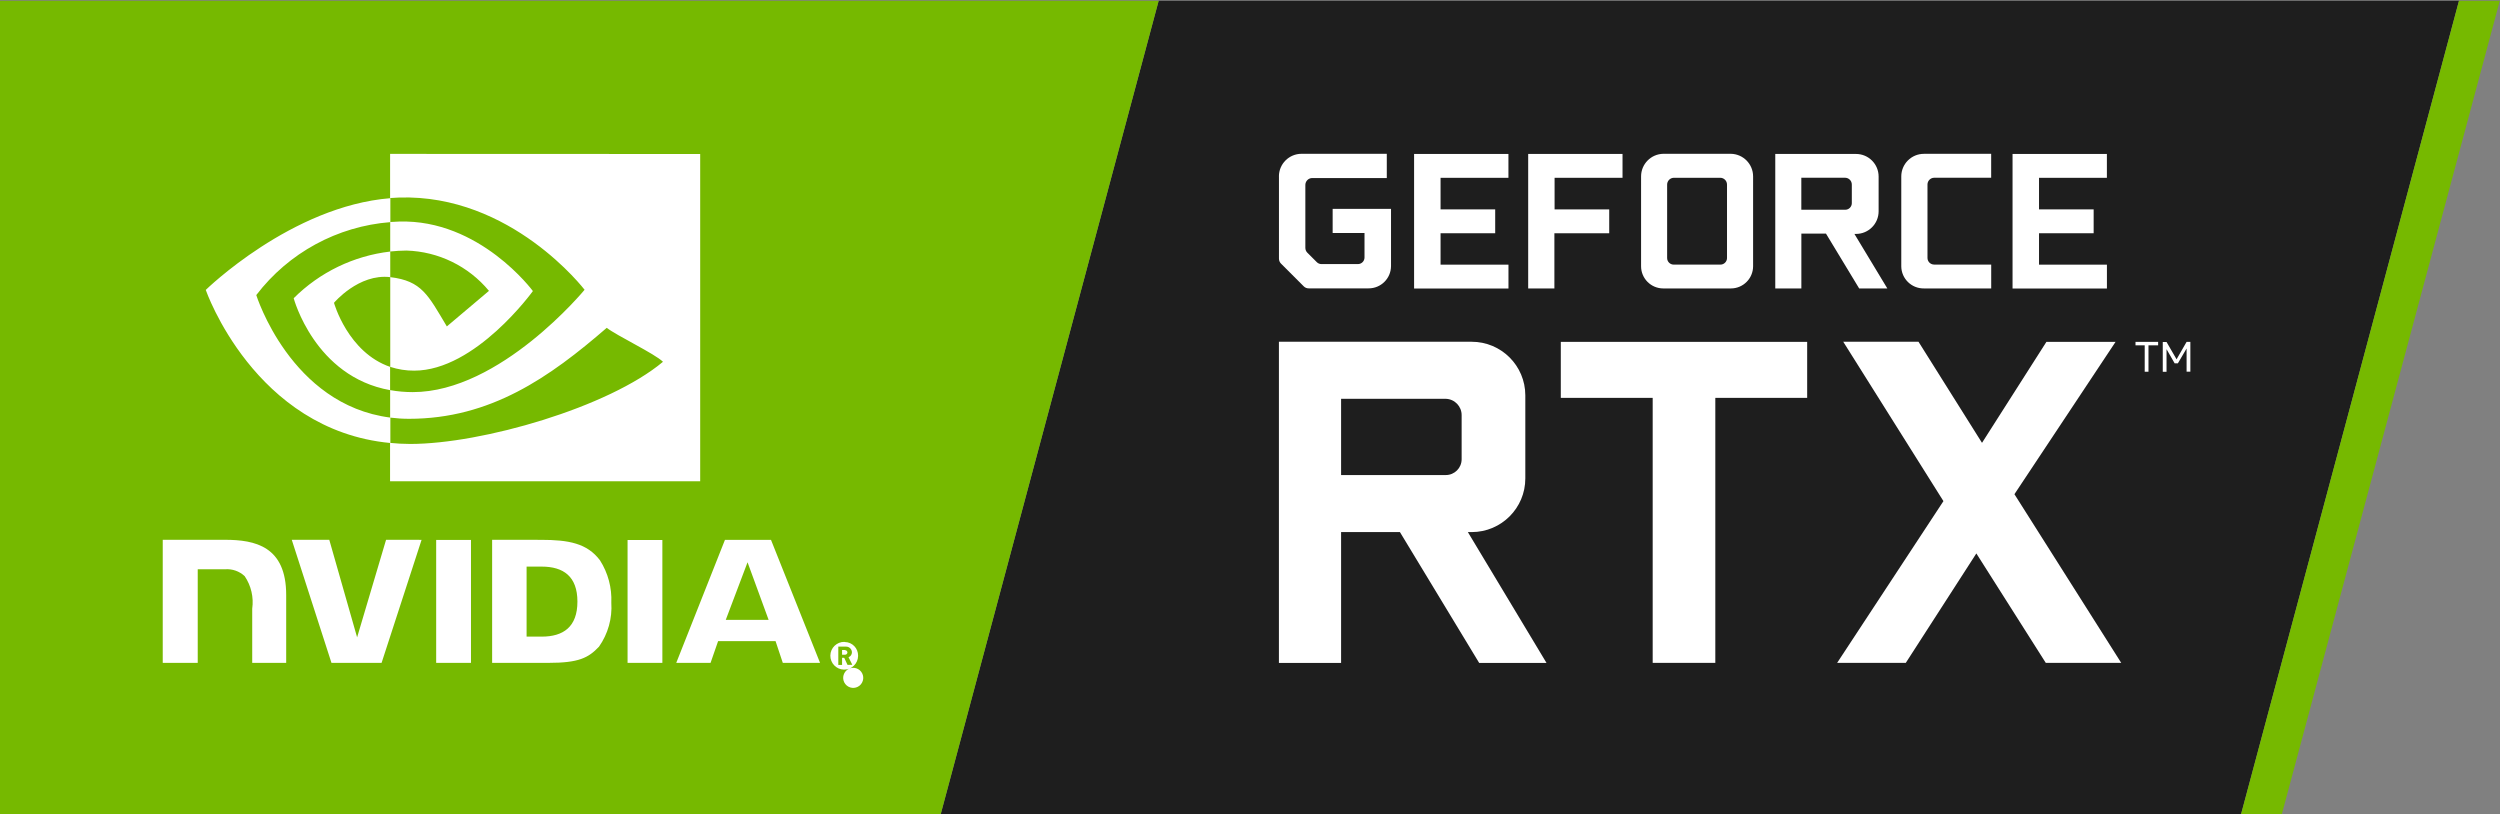
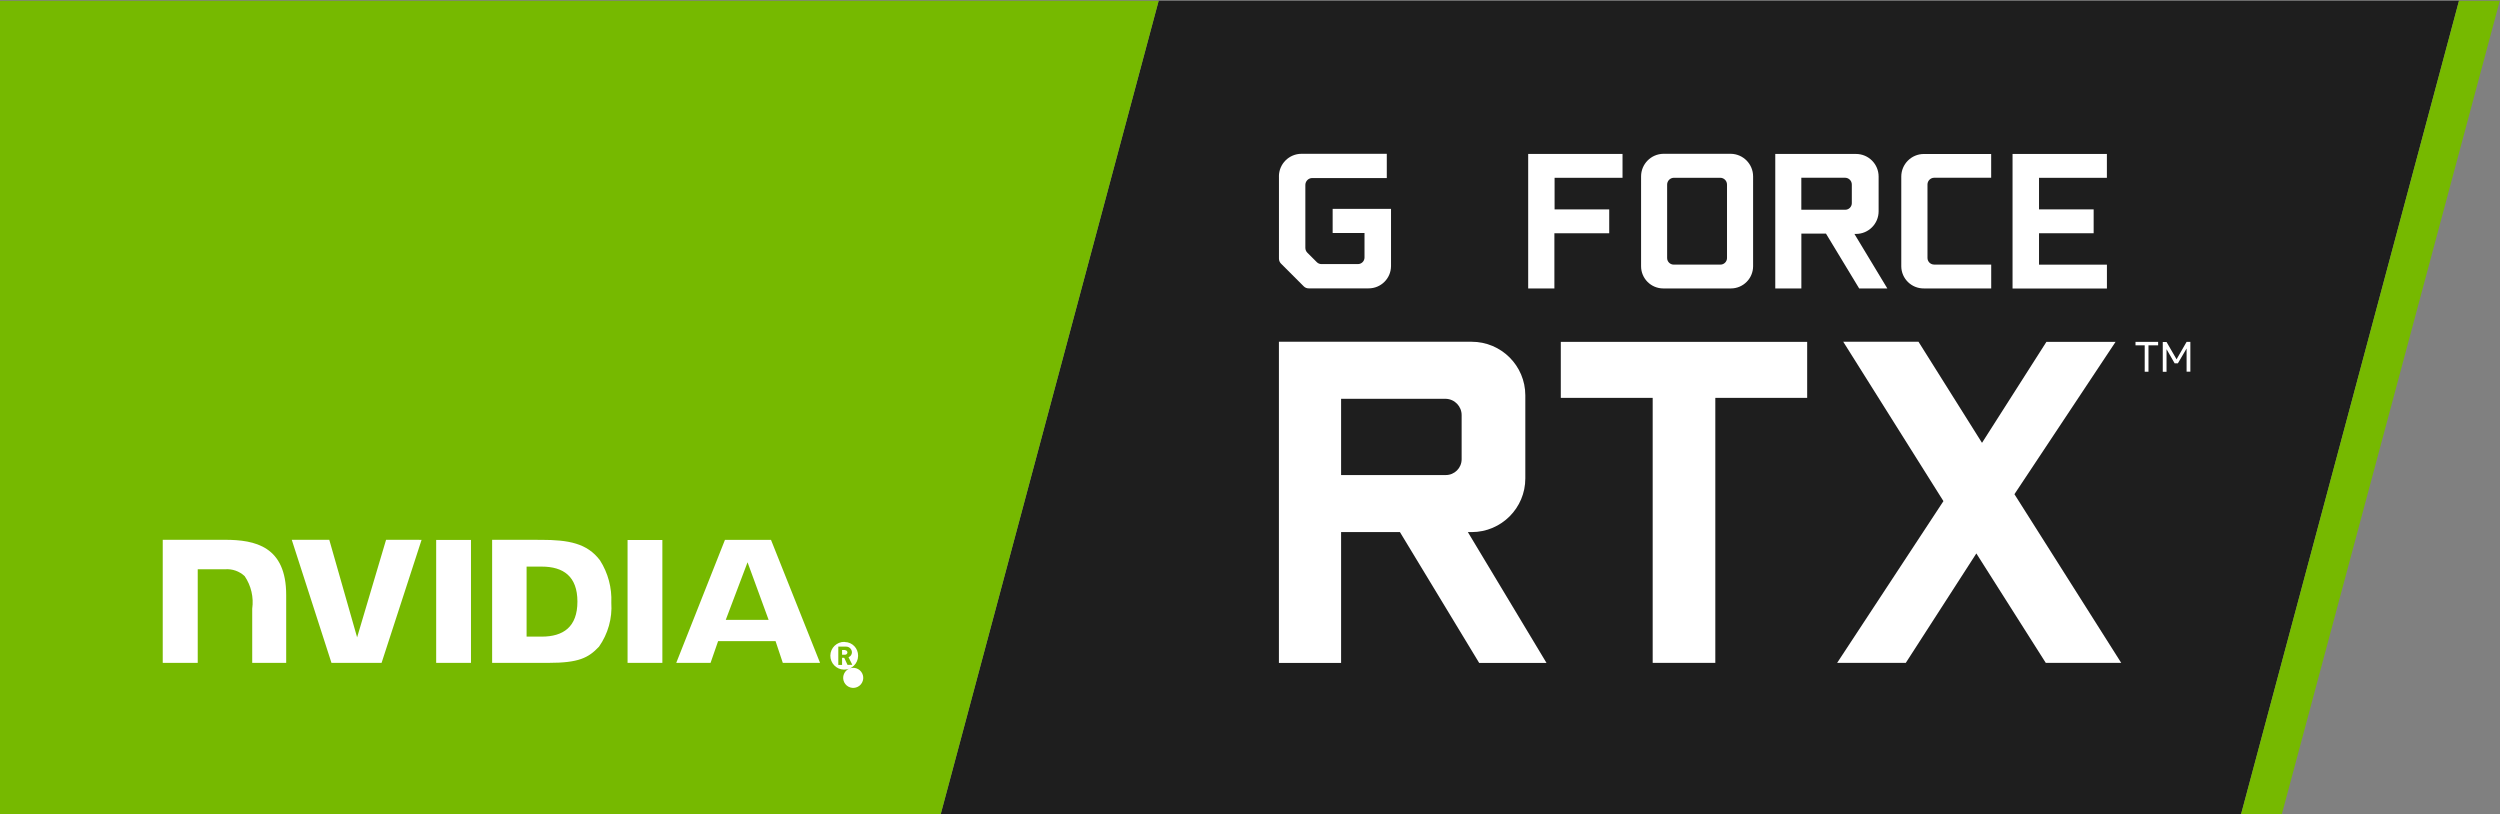
<svg xmlns="http://www.w3.org/2000/svg" version="1.1" id="Layer_1" x="0px" y="0px" viewBox="0 0 663.04 216" style="enable-background:new 0 0 663.04 216;" xml:space="preserve">
  <rect x="0" y="0" width="663.04" height="216" fill="#808080" stroke="none" />
  <style type="text/css">
	.st0{fill:#1E1E1E;}
	.st1{fill:#76B900;}
	.st2{fill:#FFFFFF;}
</style>
  <g id="NVIDIA_GeForce_RTX" transform="translate(-57.54 -57.54)">
    <g id="_Group_" transform="translate(57.54 57.54)">
      <path id="Path_2" class="st0" d="M307.29,0.22l-57.92,216.16h344.88L652.16,0.22H307.29z" />
      <path id="Path_3" class="st1" d="M652.16,0.22l-57.92,216.16h10.82L662.98,0.22H652.16z" />
      <path id="Path_4" class="st1" d="M-0.27,0.22v216.16h249.64L307.29,0.22H-0.27z" />
      <g id="NVIDIA_Logo_00000140007575965569260460000014085159621912951169_" transform="translate(12.441 11.633)">
        <path id="NVIDIA_00000052068045374060109820000010524354008145802174_" class="st2" d="M103.24,131.56v32.61h9.23v-32.61H103.24z      M30.72,131.56v32.61H40v-24.82h7.21c1.92-0.16,3.83,0.5,5.24,1.82c1.72,2.53,2.43,5.62,2,8.65v14.35h9.01v-18.01     c0-12.89-8.22-14.63-16.26-14.63H30.72 M118.08,131.53v32.64h14.96c8,0,10.57-1.32,13.38-4.29c2.39-3.4,3.55-7.52,3.27-11.67     c0.18-3.96-0.87-7.88-3-11.23c-3.41-4.54-8.34-5.44-15.68-5.44L118.08,131.53z M127.22,138.64h4c5.75,0,9.48,2.58,9.48,9.28     s-3.72,9.29-9.48,9.29h-4V138.64z M89.95,131.53l-7.68,25.87l-7.38-25.87h-9.95l10.53,32.64h13.29l10.61-32.63L89.95,131.53z      M154,164.17h9.23v-32.59H154L154,164.17z M179.83,131.54l-12.92,32.63h9.1l2-5.76h15.24l1.92,5.76h9.88l-13.01-32.62     L179.83,131.54z M211.52,166.85c0.71-1.28,2.33-1.75,3.62-1.03c1.28,0.71,1.75,2.33,1.03,3.62c-0.71,1.28-2.33,1.75-3.62,1.03     c-1.27-0.71-1.74-2.3-1.05-3.58L211.52,166.85z M211.52,158.6c-2.03-0.03-3.71,1.59-3.74,3.62c-0.03,2.03,1.59,3.71,3.62,3.74     c2.03,0.03,3.71-1.59,3.74-3.62c0-0.02,0-0.04,0-0.06c0.03-1.98-1.54-3.61-3.52-3.64c-0.04,0-0.08,0-0.12,0L211.52,158.6z      M212.34,164.71l-0.88-1.88h-0.57v1.88h-1v-4.85h2c0.85-0.04,1.57,0.62,1.61,1.46c0,0.02,0,0.05,0,0.07     c0,0.57-0.36,1.08-0.9,1.28l1,2L212.34,164.71z M211.7,160.76h-0.81v1.25h0.76c0.34,0.02,0.64-0.24,0.66-0.58     c0-0.01,0-0.03,0-0.04c-0.02-0.33-0.3-0.59-0.63-0.59L211.7,160.76z M185.82,137.49l5.59,15.28h-11.37L185.82,137.49z" />
-         <path id="Eye_Mark_00000133495503773138790440000016455338967898923399_" class="st2" d="M91.05,55.09v-7.84     c0.76-0.06,1.53-0.1,2.31-0.12c21.45-0.67,35.53,18.43,35.53,18.43s-15.2,21.11-31.49,21.11c-2.15,0.01-4.3-0.33-6.34-1v-23.8     c8.36,1,10.01,4.7,15.01,13.07l11.17-9.43c-5.42-6.54-13.4-10.44-21.89-10.69c-1.44,0.01-2.89,0.1-4.32,0.25 M91.02,29.18v11.71     c0.77-0.06,1.54-0.11,2.31-0.13c29.83-1,49.27,24.46,49.27,24.46s-22.34,27.14-45.57,27.14c-2.01,0-4.02-0.17-6-0.53v7.29     c1.66,0.21,3.33,0.32,5,0.32c21.64,0,37.3-11.01,52.45-24.13c2.51,2,12.8,6.9,14.91,9.01c-14.41,12.07-47.99,21.79-67.05,21.79     c-1.84,0-3.6-0.11-5.33-0.28v10.18h82.25v-86.8L91.02,29.18z M91.02,85.66v6.18C71,88.27,65.45,67.46,65.45,67.46     c6.9-6.89,15.92-11.25,25.61-12.38v6.79l0,0c-8.38-1-14.92,6.81-14.92,6.81s3.67,13.18,14.95,17.01 M55.55,66.6     c8.56-11.2,21.49-18.22,35.54-19.32v-6.35c-26.23,2.09-48.96,24.33-48.96,24.33s12.87,37.2,48.96,40.6v-6.74     c-26.51-3.37-35.58-32.55-35.58-32.55L55.55,66.6z" />
      </g>
      <path id="Path_5" class="st2" d="M410.16,175.82H392.3l-21.02-34.71h-15.6v34.71h-16.49V90.64h51.11    c7.85-0.01,14.23,6.35,14.24,14.2c0,0.01,0,0.02,0,0.02v22.02c0.01,7.86-6.36,14.23-14.22,14.24c-0.01,0-0.01,0-0.02,0h-1    L410.16,175.82z M355.68,125.99h27.78c2.31,0,4.19-1.88,4.19-4.19c0-0.01,0-0.02,0-0.02v-11.62c0.04-2.36-1.83-4.32-4.19-4.39    h-27.78V125.99z" />
      <path id="Path_6" class="st2" d="M479.29,90.67v14.85h-24.36v70.28h-16.61v-70.28h-24.37V90.67H479.29z" />
      <path id="Path_7" class="st2" d="M542.74,90.67h18.34l-26.82,40.4l28.32,44.73h-20.01l-18.41-29.02l-18.71,29.02h-18.21    l28.19-42.89l-26.57-42.27h19.96l16.84,26.81L542.74,90.67z" />
      <path id="Path_8" class="st2" d="M572.37,90.67v0.91h-2.56v7.01h-1v-7.01h-2.44v-0.91L572.37,90.67z M579.92,90.67h1v7.91h-1    v-6.15l-2.31,3.93h-0.86l-2.15-3.75v6h-1V90.7h1l2.66,4.59L579.92,90.67z" />
      <path id="Path_9" class="st2" d="M339.19,46.79c0-3.32,2.69-6,6-6l0,0h22.61v6.43h-19.77c-0.99,0-1.8,0.79-1.83,1.78v16.76    c0.01,0.47,0.19,0.92,0.52,1.25l2.51,2.51c0.34,0.35,0.82,0.54,1.31,0.52h9.58c0.96,0.01,1.76-0.76,1.77-1.72    c0-0.02,0-0.03,0-0.05V61.8h-8.45v-6.4h15.48v15.18c-0.02,3.28-2.69,5.92-5.97,5.9c-0.01,0-0.03,0-0.04,0H347.1    c-0.49,0.01-0.96-0.18-1.31-0.52l-6.06-6.06c-0.33-0.34-0.52-0.79-0.53-1.26V46.79z" />
-       <path id="Path_10" class="st2" d="M382.06,47.15v8.38h14.49v6.33h-14.49v8.33h18.01v6.33h-25.03V40.83h25.02v6.33H382.06z" />
      <path id="Path_11" class="st2" d="M412.25,76.5h-6.95V40.83h25.02v6.33H412.3v8.38h14.49v6.33h-14.54L412.25,76.5z" />
      <path id="Path_12" class="st2" d="M435.24,46.79c0-3.28,2.63-5.95,5.91-6h17.89c3.28,0.05,5.91,2.72,5.91,6V70.6    c0,3.26-2.64,5.9-5.9,5.9c0,0-0.01,0-0.01,0h-17.89c-3.26,0.01-5.91-2.63-5.91-5.89c0,0,0-0.01,0-0.01L435.24,46.79z     M456.25,70.18c0.96,0.02,1.76-0.75,1.78-1.71c0-0.02,0-0.05,0-0.07V48.98c0.01-1-0.78-1.82-1.78-1.83h-12.33    c-0.99,0.02-1.78,0.84-1.77,1.83V68.4c-0.02,0.96,0.75,1.76,1.71,1.78c0.02,0,0.04,0,0.06,0H456.25z" />
      <path id="Path_13" class="st2" d="M500.55,76.5h-7.47l-8.8-14.54h-6.53V76.5h-6.92V40.83h21.41c3.32,0,6,2.69,6,6v9.21    c0,3.32-2.69,6-6,6h-0.42L500.55,76.5z M477.74,55.63h11.61c0.96,0.02,1.76-0.75,1.78-1.71c0-0.02,0-0.04,0-0.06v-4.89    c0.01-1-0.78-1.82-1.78-1.83h-11.61V55.63z" />
-       <path id="Path_14" class="st2" d="M528.1,47.14h-15.12c-0.98,0.01-1.77,0.8-1.78,1.78v19.47c-0.01,0.98,0.78,1.77,1.76,1.78    c0.01,0,0.01,0,0.02,0h15.12v6.33h-17.85c-3.28,0.04-5.97-2.59-6-5.86c0-0.01,0-0.03,0-0.04v-23.8c0-3.32,2.69-6,6-6h17.84V47.14z    " />
+       <path id="Path_14" class="st2" d="M528.1,47.14h-15.12c-0.98,0.01-1.77,0.8-1.78,1.78v19.47c-0.01,0.98,0.78,1.77,1.76,1.78    c0.01,0,0.01,0,0.02,0h15.12v6.33h-17.85c-3.28,0.04-5.97-2.59-6-5.86v-23.8c0-3.32,2.69-6,6-6h17.84V47.14z    " />
      <path id="Path_15" class="st2" d="M540.78,47.15v8.38h14.49v6.33h-14.49v8.33h18.01v6.33h-25.03V40.83h25.02v6.33H540.78z" />
    </g>
  </g>
</svg>